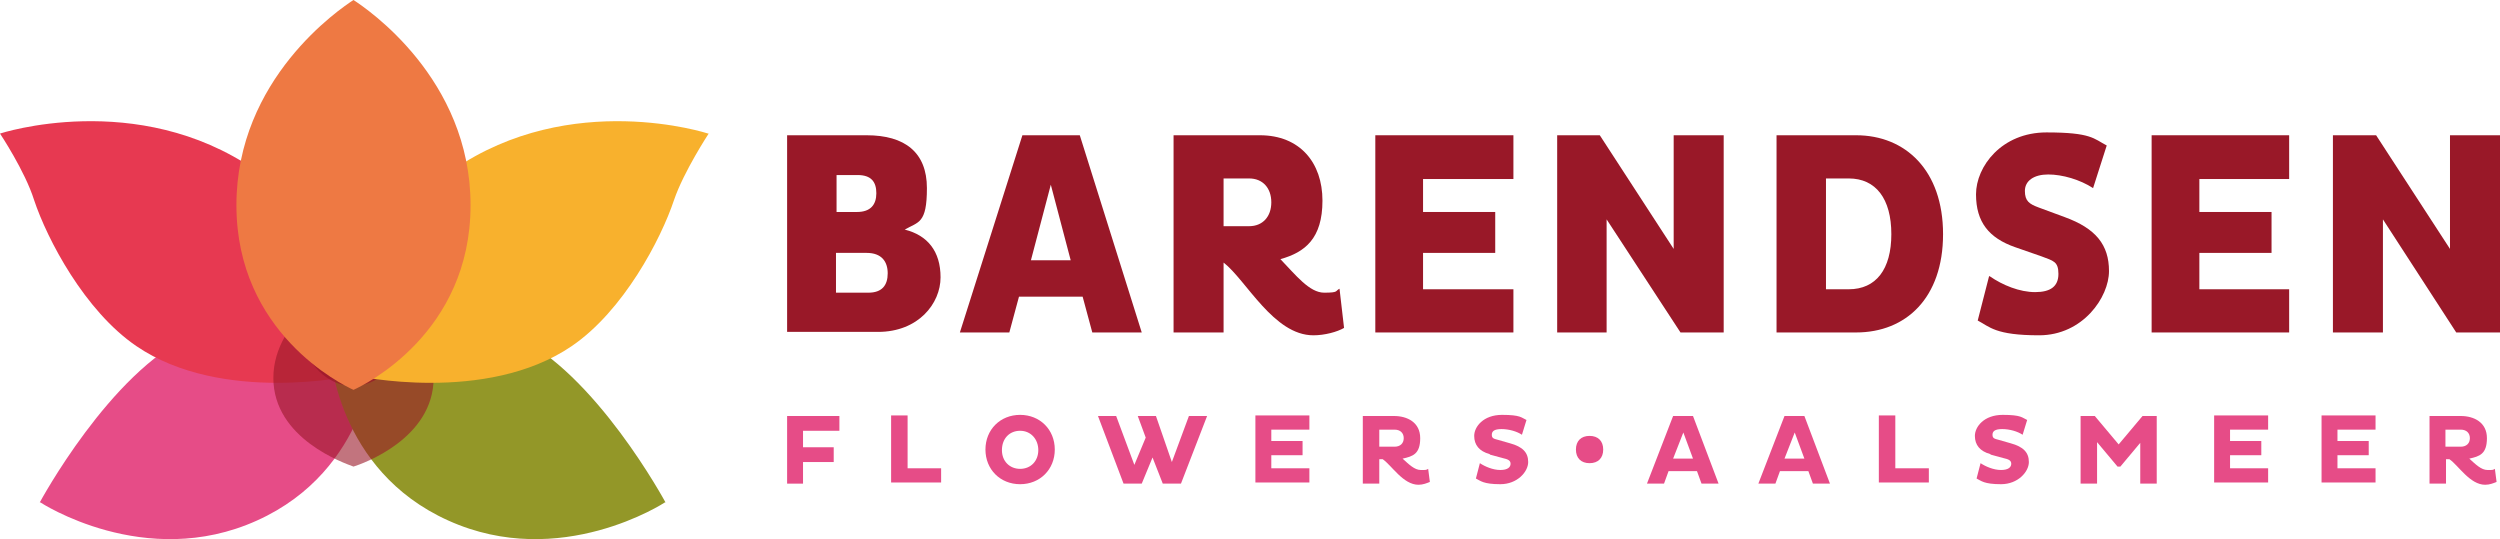
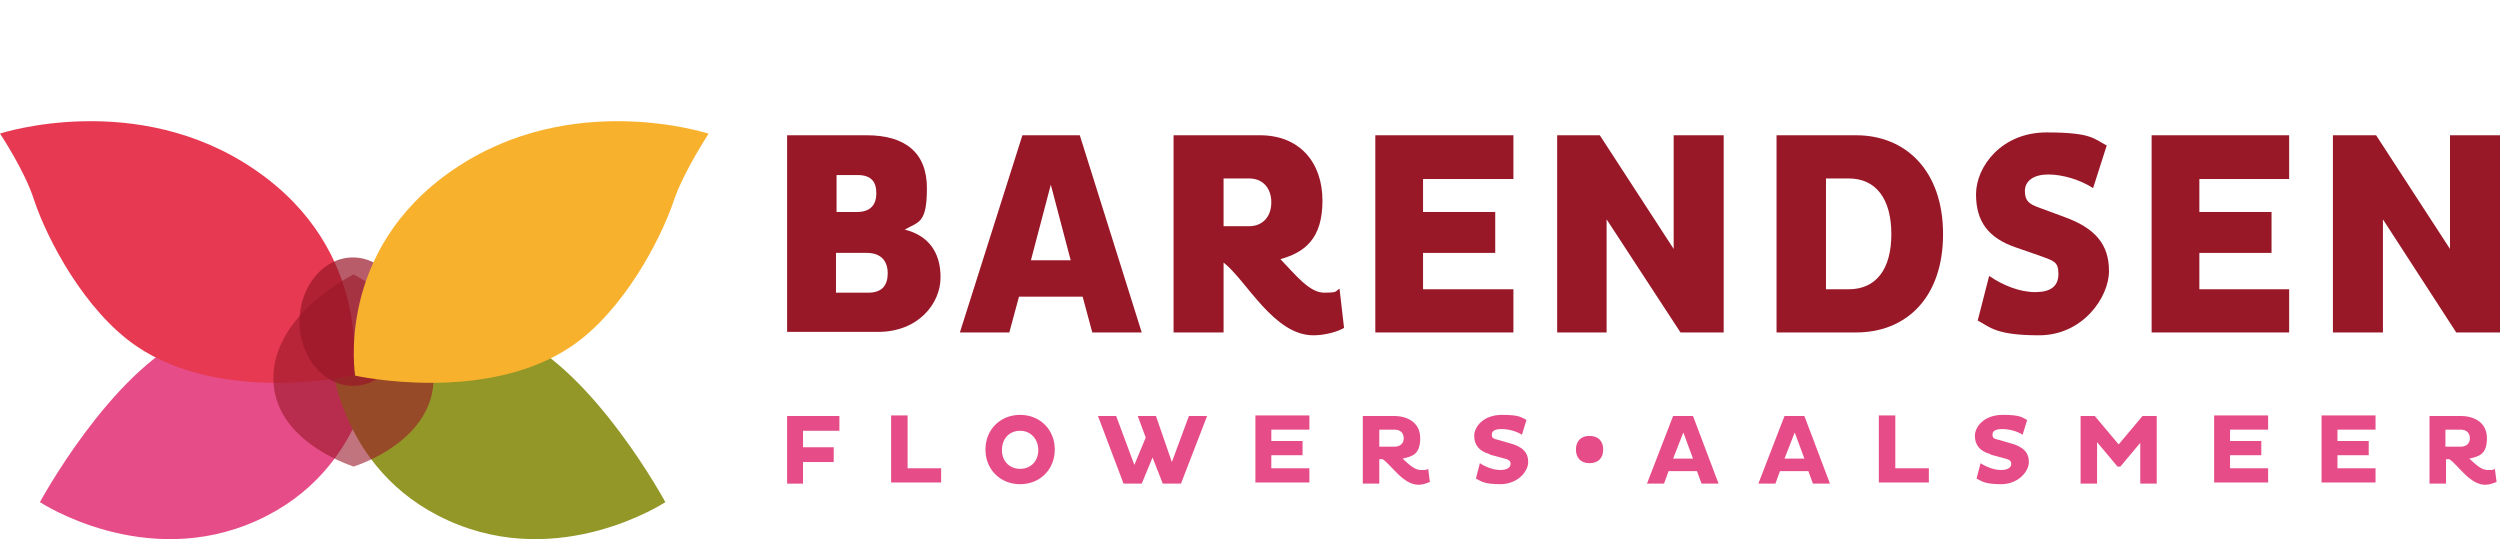
<svg xmlns="http://www.w3.org/2000/svg" version="1.1" viewBox="0 0 439.9 94.9">
  <defs>
    <style>
      .cls-1 {
        opacity: .6;
      }

      .cls-1, .cls-2, .cls-3, .cls-4, .cls-5, .cls-6, .cls-7, .cls-8, .cls-9 {
        stroke-width: 0px;
      }

      .cls-1, .cls-3, .cls-8 {
        fill: #991828;
      }

      .cls-2 {
        fill: #f8b12d;
      }

      .cls-2, .cls-3, .cls-4, .cls-6, .cls-7, .cls-9 {
        mix-blend-mode: multiply;
      }

      .cls-3 {
        opacity: .7;
      }

      .cls-4 {
        fill: #939728;
      }

      .cls-5, .cls-9 {
        fill: #e64c87;
      }

      .cls-6 {
        fill: #ee7943;
      }

      .cls-7 {
        fill: #e73951;
      }

      .cls-10 {
        isolation: isolate;
      }
    </style>
  </defs>
  <g class="cls-10">
    <g id="Laag_1" data-name="Laag 1">
      <path class="cls-9" d="M7.1,88.4s18.4,12.1,38.1,3.2c19.8-8.9,20.8-29.6,20.8-29.6,0,0-18-9.4-32.3-3-14.3,6.4-26.7,29.4-26.7,29.4" />
      <path class="cls-4" d="M117,88.4s-18.4,12.1-38.1,3.2c-19.8-8.9-20.8-29.6-20.8-29.6,0,0,18-9.4,32.3-3,14.3,6.4,26.7,29.4,26.7,29.4" />
      <path class="cls-1" d="M11.5,49.3" />
      <path class="cls-1" d="M13,48.3" />
      <path class="cls-7" d="M0,23.5s24.1-7.9,44.9,6.4c20.9,14.3,17.2,36.2,17.2,36.2,0,0-23,5.1-38.1-5.2-9.1-6.2-15.7-18.8-18-25.7C4.4,30.1,0,23.5,0,23.5" />
      <path class="cls-1" d="M60.9,49.2" />
      <path class="cls-1" d="M62.3,48.2" />
      <path class="cls-3" d="M71.5,56.6c0,6.3-4.2,11.3-9.4,11.3s-9.4-5.1-9.4-11.3,4.2-11.3,9.4-11.3,9.4,5.1,9.4,11.3Z" />
      <path class="cls-1" d="M62.2,48.3c-1.6.8-14.1,7.6-14.1,18.2,0,10.7,12.5,15,14.1,15.6,1.6-.5,14.1-4.9,14.1-15.6,0-10.7-12.5-17.4-14.1-18.2Z" />
      <path class="cls-2" d="M124.6,23.5s-24.1-7.9-44.9,6.4c-20.9,14.3-17.2,36.2-17.2,36.2,0,0,23,5.1,38.1-5.2,9.1-6.2,15.7-18.8,18-25.7,1.7-5,6.1-11.7,6.1-11.7" />
-       <path class="cls-6" d="M62.2,0c-2.3,1.5-20.6,13.8-20.6,36.1,0,22.5,18.6,31.6,20.6,32.5,2-.9,20.6-10,20.6-32.5,0-22.3-18.3-34.6-20.6-36.1Z" />
      <path class="cls-8" d="M147.2,51.5h5.6c2.4,0,3.4-1.3,3.4-3.4s-1.1-3.6-3.7-3.6h-5.4v7ZM147.2,37.3h3.6c2.4,0,3.4-1.3,3.4-3.3s-.9-3.2-3.3-3.2h-3.7v6.5ZM138.5,23.8h14c6.7,0,10.6,3,10.6,9.3s-1.5,5.9-3.9,7.3c4,1,6.3,3.8,6.3,8.4s-3.9,9.6-11,9.6h-16V23.8Z" />
      <path class="cls-8" d="M181.4,45.8h7l-3.5-13.3-3.5,13.3ZM179.8,23.8h10.2l10.9,34.7h-8.7l-1.7-6.3h-11.2l-1.7,6.3h-8.7l11-34.7Z" />
      <path class="cls-8" d="M215.3,39.8h4.5c2.4,0,3.9-1.7,3.9-4.2s-1.5-4.2-3.9-4.2h-4.5v8.4ZM206.5,23.8h15.2c7,0,11,4.8,11,11.5s-3.1,9.1-7.4,10.3c2.7,2.8,5.1,5.9,7.7,5.9s1.9-.3,2.7-.7l.8,6.9c-1.2.7-3.4,1.3-5.4,1.3-7,0-11.8-9.7-15.8-12.8v12.3h-8.8V23.8Z" />
      <polygon class="cls-8" points="242 58.5 242 23.8 266.3 23.8 266.3 31.5 250.4 31.5 250.4 37.3 263.1 37.3 263.1 44.5 250.4 44.5 250.4 50.9 266.3 50.9 266.3 58.5 242 58.5" />
      <polygon class="cls-8" points="282.7 38.6 282.7 58.5 274 58.5 274 23.8 281.5 23.8 294.5 43.8 294.5 23.8 303.3 23.8 303.3 58.5 295.7 58.5 282.7 38.6" />
      <g>
        <path class="cls-8" d="M325.3,50.9c4.8,0,7.5-3.5,7.5-9.7s-2.7-9.8-7.5-9.8h-4v19.5h4ZM312.6,23.8h14c8.7,0,15.3,6.2,15.3,17.4s-6.5,17.3-15.3,17.3h-14V23.8Z" />
        <path class="cls-8" d="M350.1,48.6c2.3,1.6,5.3,2.8,8,2.8s4.1-1,4.1-3.2-.9-2.3-3-3.1l-4.6-1.6c-4.6-1.6-6.9-4.4-6.9-9.3s4.5-10.9,12.4-10.9,8.3,1.1,10.6,2.3l-2.4,7.5c-2.3-1.5-5.4-2.4-7.9-2.4s-4.1,1.1-4.1,2.9.8,2.3,2.4,2.9l4.6,1.7c5.5,2,7.8,4.9,7.8,9.5s-4.6,11.3-12.3,11.3-8.7-1.5-10.8-2.6l2-7.8Z" />
      </g>
      <polygon class="cls-8" points="378.6 58.5 378.6 23.8 402.8 23.8 402.8 31.5 387 31.5 387 37.3 399.7 37.3 399.7 44.5 387 44.5 387 50.9 402.8 50.9 402.8 58.5 378.6 58.5" />
      <polygon class="cls-8" points="431.1 23.8 431.1 43.8 418.1 23.8 410.5 23.8 410.5 58.5 419.3 58.5 419.3 38.6 432.2 58.5 439.9 58.5 439.9 23.8 431.1 23.8" />
      <g>
        <path class="cls-5" d="M141.3,81.2v3.9h-2.8v-11.9h9.2v2.6h-6.4v2.9h5.4v2.6h-5.4Z" />
        <path class="cls-5" d="M156.8,85v-11.9h2.9v9.3h5.9v2.5h-8.8Z" />
        <path class="cls-5" d="M179.5,73c3.5,0,6.1,2.6,6.1,6.1s-2.6,6.1-6.1,6.1-6.1-2.6-6.1-6.1,2.6-6.1,6.1-6.1ZM179.5,82.5c1.9,0,3.2-1.4,3.2-3.3s-1.3-3.4-3.2-3.4-3.2,1.4-3.2,3.4,1.4,3.3,3.2,3.3Z" />
        <path class="cls-5" d="M202.8,80.5l-1.9,4.6h-3.2l-4.5-11.9h3.2l3.2,8.6,2-4.8-1.4-3.8h3.2l2.8,8.1,3-8.1h3.2l-4.6,11.9h-3.2l-1.8-4.6Z" />
        <path class="cls-5" d="M220.9,85v-11.9h9.5v2.5h-6.7v2h5.5v2.5h-5.5v2.3h6.7v2.5h-9.5Z" />
        <path class="cls-5" d="M239.7,73.2h5.6c2.3,0,4.6,1.1,4.6,3.9s-1.3,3.2-3.1,3.6c1.1,1,2.1,2,3.2,2s.9,0,1.3-.2l.3,2.3c-.5.2-1.2.5-2,.5-2.7,0-4.7-3.4-6.3-4.5h-.6v4.3h-2.9v-11.9ZM242.7,75.7v2.9h2.7c1,0,1.6-.6,1.6-1.5s-.6-1.5-1.6-1.5h-2.7Z" />
        <path class="cls-5" d="M262.1,79.9c-1.8-.5-2.7-1.6-2.7-3.2s1.6-3.7,4.9-3.7,3.4.5,4.3.9l-.8,2.6c-.9-.6-2.3-1-3.6-1s-1.7.4-1.7,1,.3.7,1.1.9l2.1.6c2.2.6,3.2,1.6,3.2,3.3s-1.9,3.9-4.9,3.9-3.5-.6-4.3-1l.7-2.7c.9.6,2.3,1.2,3.6,1.2s1.8-.5,1.8-1.1-.5-.8-1.4-1l-2.2-.6Z" />
        <path class="cls-5" d="M279.7,76.7c1.5,0,2.4.9,2.4,2.4s-.9,2.4-2.4,2.4-2.4-.9-2.4-2.4.9-2.4,2.4-2.4Z" />
        <path class="cls-5" d="M294.5,73.2h3.4l4.5,11.9h-3l-.8-2.2h-5l-.8,2.2h-3l4.6-11.9ZM294.4,80.7h3.5l-1.7-4.6-1.8,4.6Z" />
        <path class="cls-5" d="M314.1,73.2h3.4l4.5,11.9h-3l-.8-2.2h-5l-.8,2.2h-3l4.6-11.9ZM314,80.7h3.5l-1.7-4.6-1.8,4.6Z" />
        <path class="cls-5" d="M330.6,85v-11.9h2.9v9.3h5.9v2.5h-8.8Z" />
        <path class="cls-5" d="M350.2,79.9c-1.8-.5-2.7-1.6-2.7-3.2s1.6-3.7,4.9-3.7,3.4.5,4.3.9l-.8,2.6c-.9-.6-2.3-1-3.6-1s-1.7.4-1.7,1,.3.7,1.1.9l2.1.6c2.2.6,3.2,1.6,3.2,3.3s-1.9,3.9-4.9,3.9-3.5-.6-4.3-1l.7-2.7c.9.6,2.3,1.2,3.6,1.2s1.8-.5,1.8-1.1-.5-.8-1.4-1l-2.2-.6Z" />
        <path class="cls-5" d="M376.7,77.8l-3.6,4.3h-.5l-3.6-4.3v7.3h-2.9v-11.9h2.5l4.2,5,4.2-5h2.5v11.9h-2.9v-7.3Z" />
        <path class="cls-5" d="M389.6,85v-11.9h9.5v2.5h-6.7v2h5.5v2.5h-5.5v2.3h6.7v2.5h-9.5Z" />
        <path class="cls-5" d="M408.5,85v-11.9h9.5v2.5h-6.7v2h5.5v2.5h-5.5v2.3h6.7v2.5h-9.5Z" />
        <path class="cls-5" d="M427.4,73.2h5.6c2.3,0,4.6,1.1,4.6,3.9s-1.3,3.2-3.1,3.6c1.1,1,2.1,2,3.2,2s.9,0,1.3-.2l.3,2.3c-.5.2-1.2.5-2,.5-2.7,0-4.7-3.4-6.3-4.5h-.6v4.3h-2.9v-11.9ZM430.3,75.7v2.9h2.7c1,0,1.6-.6,1.6-1.5s-.6-1.5-1.6-1.5h-2.7Z" />
      </g>
    </g>
  </g>
</svg>